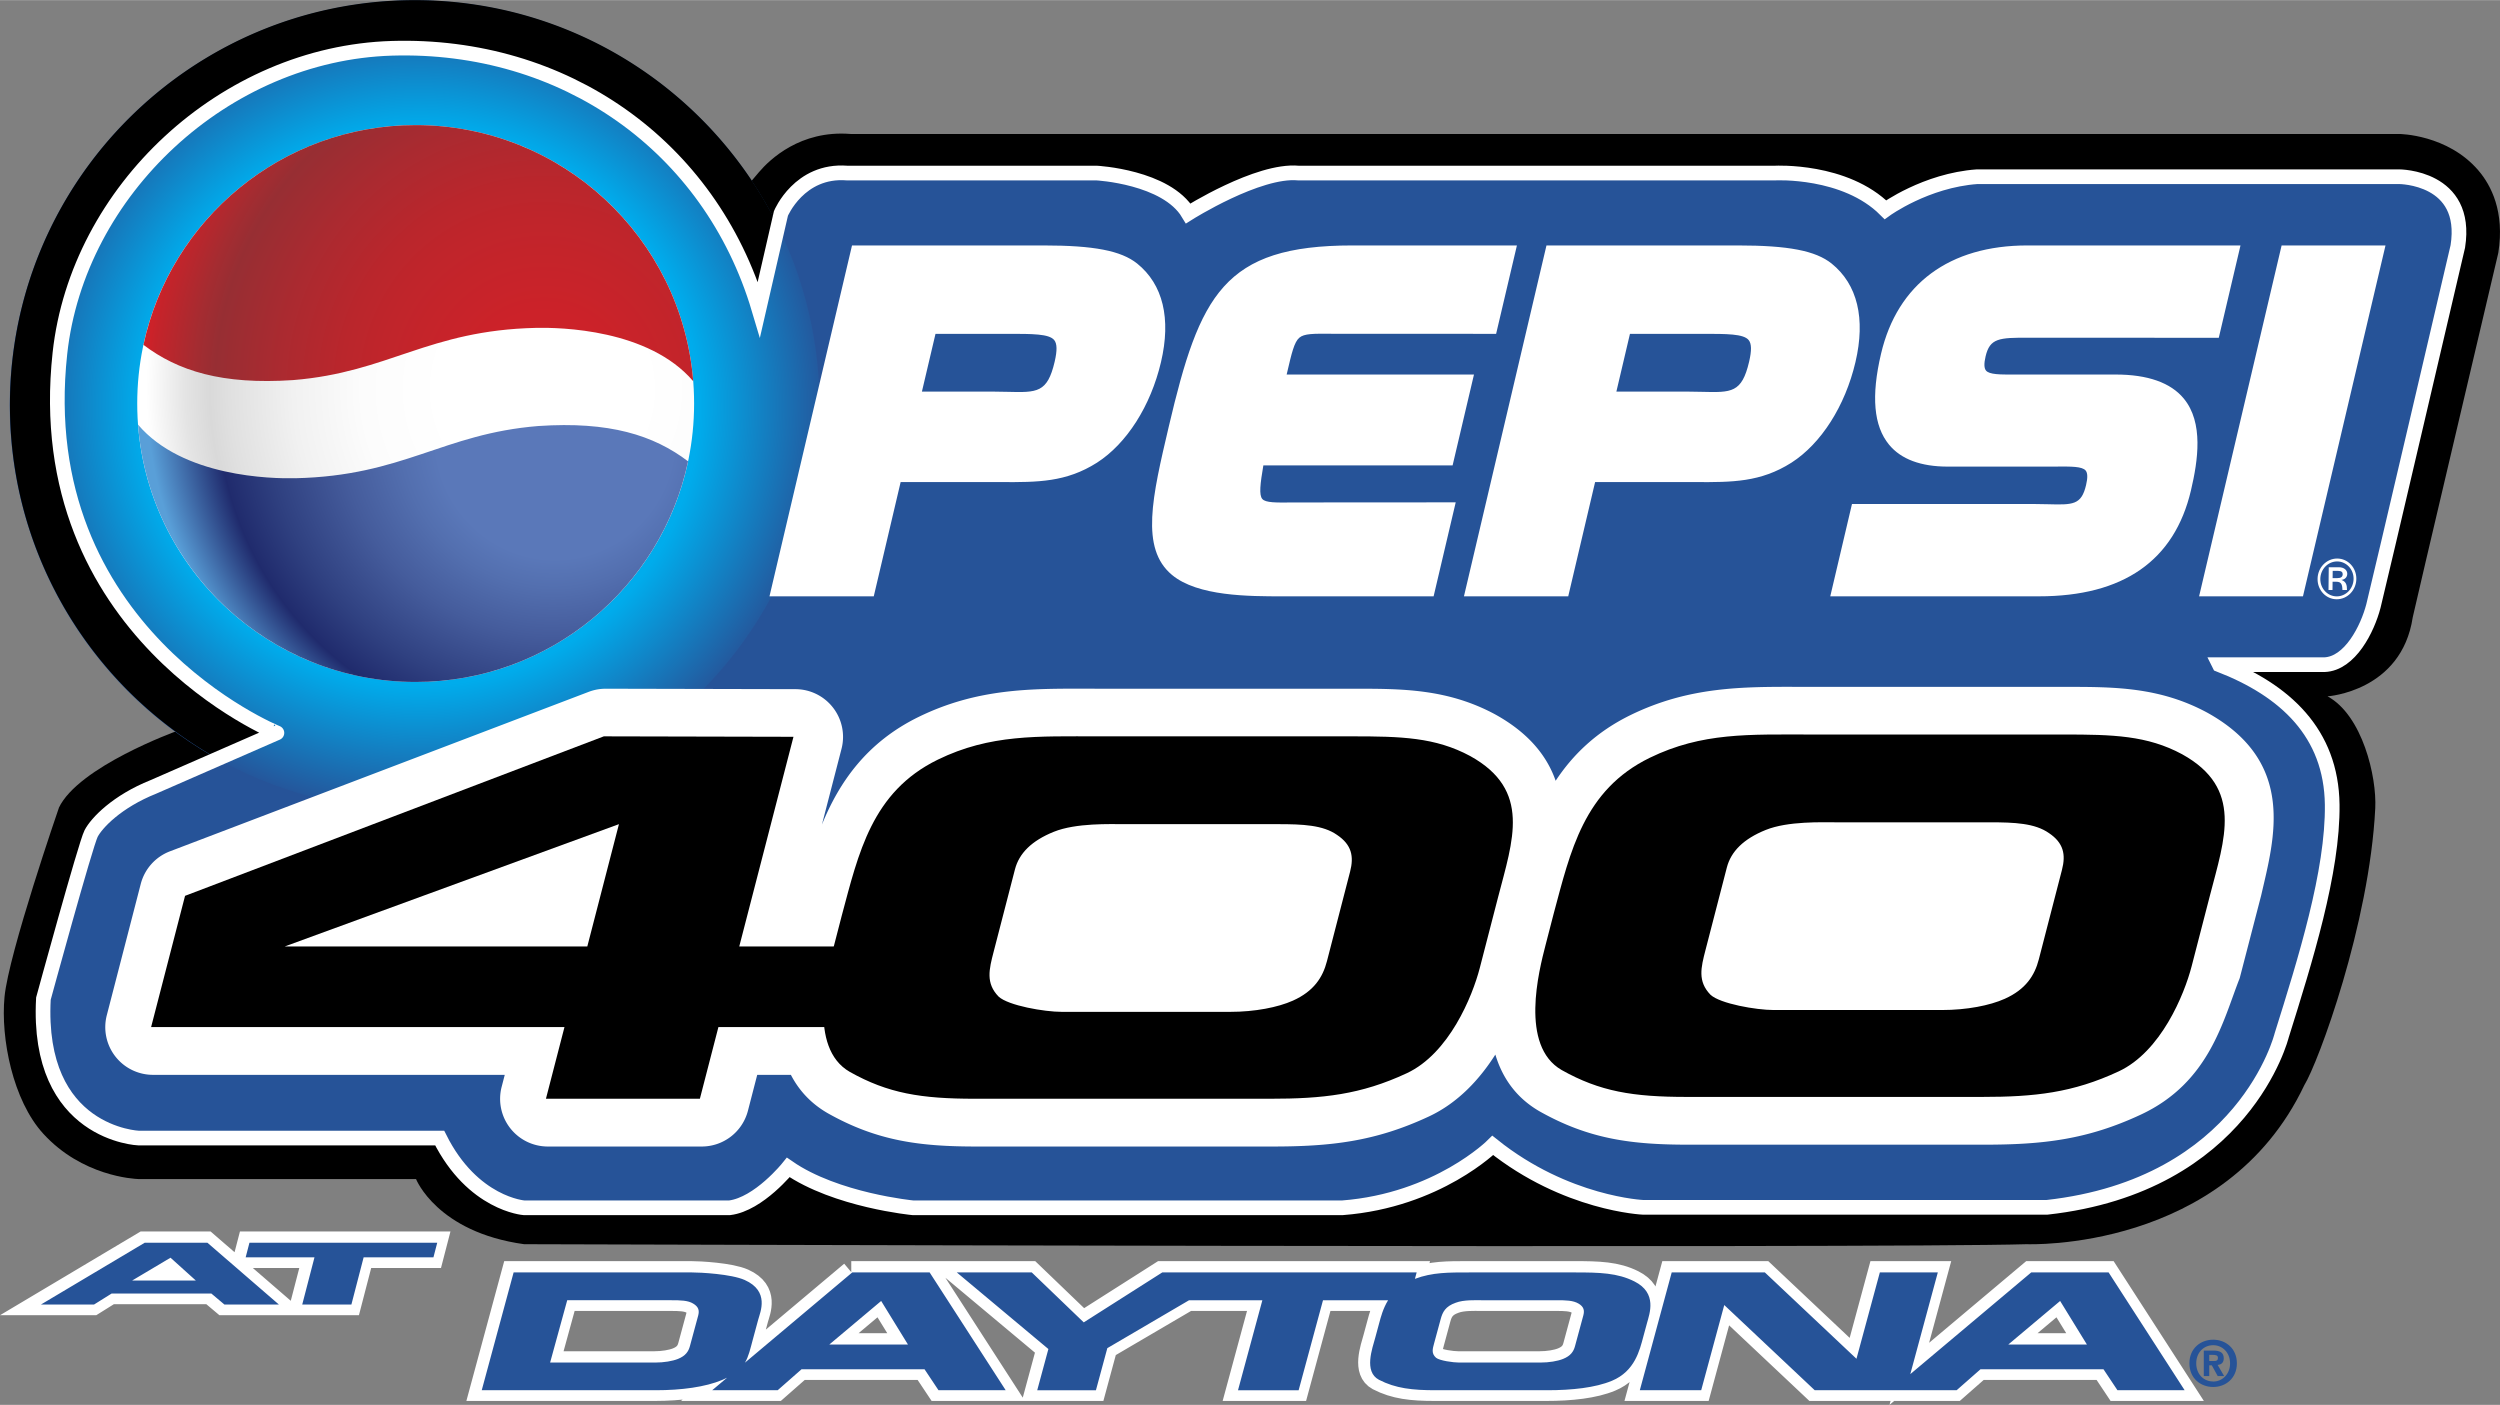
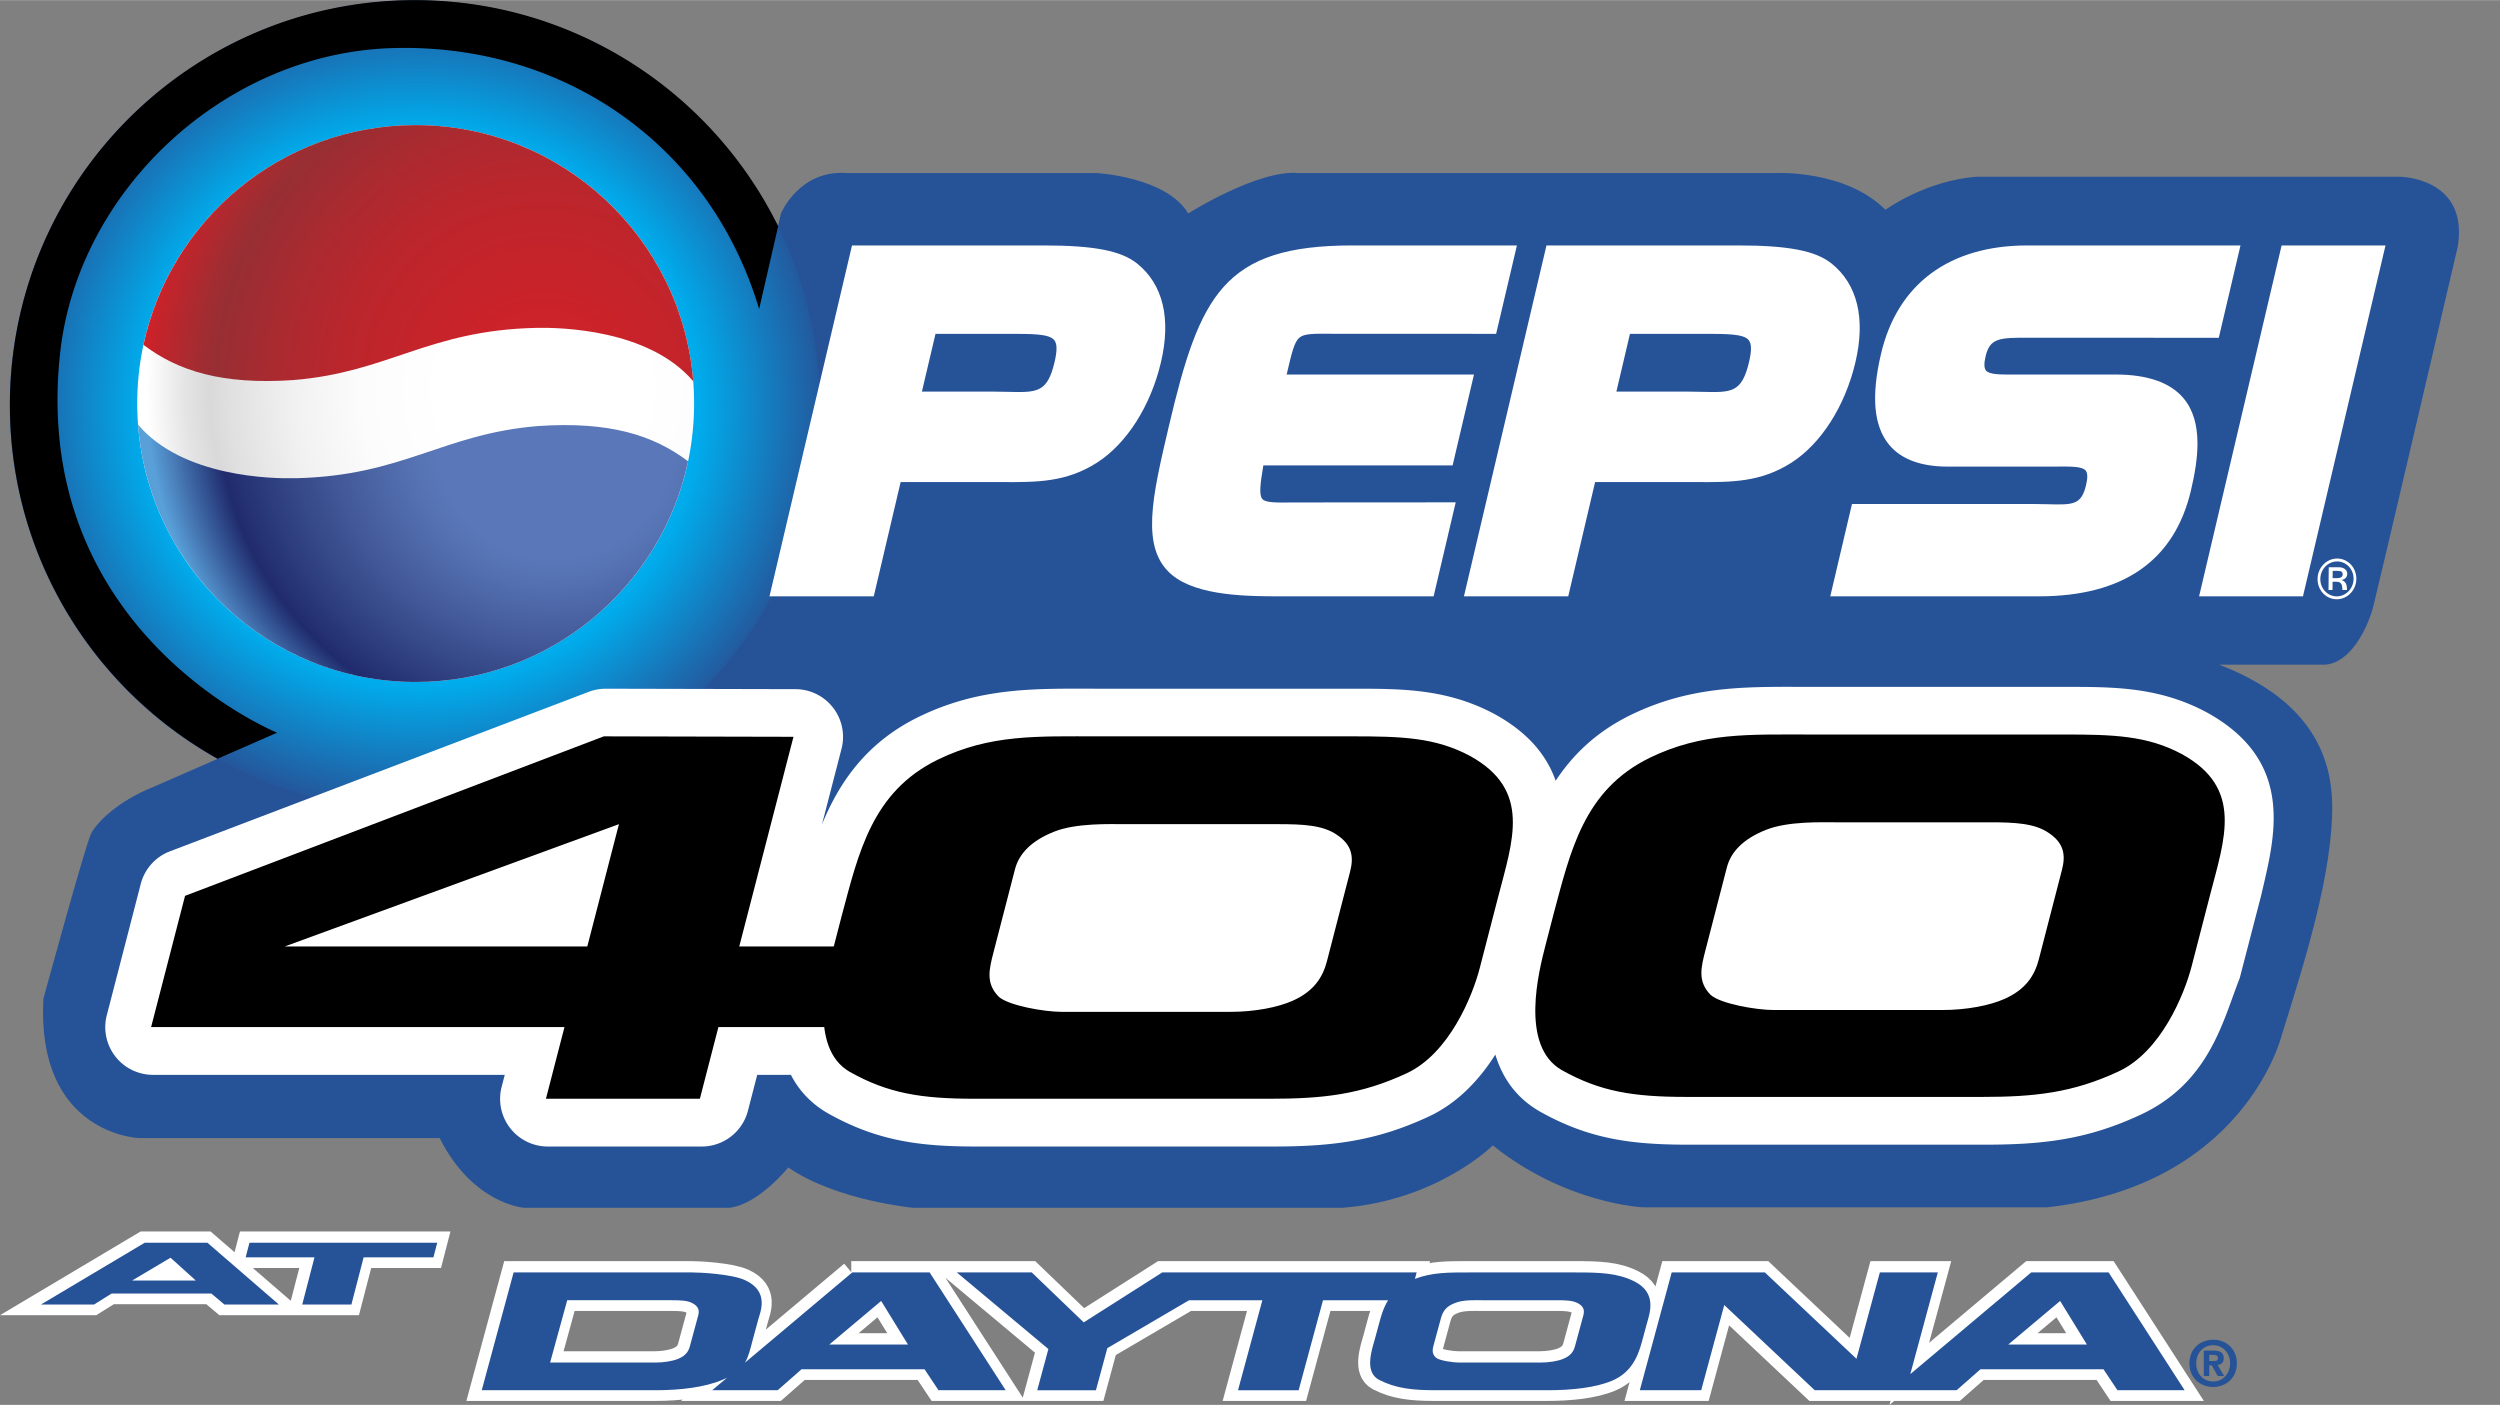
<svg xmlns="http://www.w3.org/2000/svg" xmlns:xlink="http://www.w3.org/1999/xlink" width="2500" height="1405" viewBox="0 0 399.598 224.532">
  <rect x="0" y="0" width="399.598" height="224.532" fill="#808080" stroke="none" />
-   <path d="M379.66 129.17c-.933 18.54-9.09 40.614-11.349 44.28-12.665 26.717-44.369 25.4-44.369 25.4-22.579.699-240.171 0-240.171 0-13.929-1.925-17.271-10.408-17.271-10.408H22.189c-.861-.028-9.081-.477-15.269-7.247C2.048 175.866.091 165.946.723 159.32c.665-6.968 8.659-30.134 8.74-30.367l-.063.157c3.111-6.587 18.799-12.261 18.799-12.261l-2.269-1.877C13.224 104.455-1.103 85.363 2.801 54.129 5.266 33.5 25.927 2.177 62.448.431c8.453-.41 37.475.319 56.087 26.926l1.306 1.868 1.476-1.736c1.733-2.039 6.621-6.713 14.568-6.102l.067.005h247.52c.077 0 7.749.067 12.681 5.838 2.023 2.368 4.217 6.573 3.177 13.162-.148.684-13.586 57.637-13.68 58.26-1.787 11.848-13.614 12.629-13.614 12.629 5.571 3.031 7.878 12.843 7.624 17.889z" />
  <path d="M354.734 106.223c10.556 4.081 17.896 10.932 18.043 22.361.139 10.703-4.326 24.944-8.072 36.883 0 0-5.865 23.974-37.537 27.493h-64.515s-12.315-.514-24.046-9.898c0 0-8.798 8.798-24.046 9.971H145.94s-12.316-1.173-19.941-6.451c0 0-4.692 5.865-9.384 6.451H83.771s-8.211-.586-13.489-11.143H22.189s-16.422-.587-15.25-22.287c0 0 6.745-24.699 7.625-26.394.88-1.693 4.106-5.114 9.97-7.46l19.729-8.624S4.706 101.127 9.578 56.443c2.835-26.001 26.306-47.95 53.079-48.745 27.37-.814 50.83 15.413 58.65 41.707l3.519-15.314s2.932-7.038 10.557-6.452h39.882s11.144.586 14.663 6.452c0 0 11.143-7.038 17.595-6.452h76.246s11.143-.586 17.595 5.865c0 0 6.45-4.692 14.662-5.279h67.447s11.144 0 9.384 11.144c0 0-12.842 54.993-13.49 57.477-.952 3.659-3.738 9.23-7.843 9.376h-16.79z" fill="#265398" />
  <g fill="#265398">
-     <path d="M176.314 46.59c-2.568-2.058-6.907-2.897-14.978-2.897h-30.603l-13.192 56.085h16.668l4.296-18.263 16.129.004c5.761.02 10.311.036 15.254-3.104 4.758-3.057 8.582-9.064 10.23-16.068 1.64-6.974.326-12.422-3.804-15.757zm-13.19 15.692c-1.169 4.973-2.777 4.932-7.548 4.811a98.116 98.116 0 0 0-2.523-.04h-11.144l2.171-9.229 11.49-.001c4.011-.003 6.661-.004 7.482.993.47.571.493 1.672.072 3.466zM287.316 46.59c-2.568-2.058-6.908-2.897-14.979-2.897h-30.602l-13.192 56.085h16.667l4.297-18.263 16.128.004c5.762.02 10.311.036 15.254-3.104 4.758-3.057 8.584-9.064 10.23-16.068 1.641-6.974.326-12.422-3.803-15.757zm-13.192 15.692c-1.169 4.973-2.775 4.932-7.548 4.811a98.026 98.026 0 0 0-2.521-.04H252.91l2.169-9.229 11.49-.001c4.012-.003 6.662-.004 7.483.993.471.571.494 1.672.072 3.466zM201.247 84.774c-2.739.033-4.392.053-4.924-.548-.565-.638-.335-2.463.161-5.376h30.249l3.415-14.521h-29.94l.066-.282c.736-3.162 1.143-4.904 1.957-5.604.78-.672 2.262-.659 5.217-.632l26.24.012 3.325-14.13h-26.296c-20.597 0-24.404 7.923-29.336 28.892-2.665 11.329-4.589 19.514.485 23.757 4.112 3.439 12.294 3.438 17.709 3.436h24.122l3.535-15.023-25.985.019zM318.599 43.693c-12.455 0-20.76 6.145-23.384 17.303-1.599 6.796-1.181 11.552 1.278 14.542 1.915 2.327 5.075 3.507 9.392 3.507l17.299-.006c2.428-.019 4.183-.032 4.736.635.32.386.342 1.145.066 2.319-.755 3.206-2.104 3.17-6.107 3.066-.733-.019-1.562-.041-2.465-.041h-28.845l-3.473 14.761h33.346c13.486 0 21.666-5.693 24.306-16.921 1.133-4.815 2.027-10.835-1.138-14.681-2.1-2.554-5.772-3.848-10.911-3.848l-16.262.001c-2.185.007-3.909.013-4.445-.634-.313-.382-.338-1.122-.068-2.262.683-2.902 2.114-3.021 6.975-2.986l30.298.007 3.472-14.761h-34.07zM359.24 43.693l-13.192 56.085h16.605l13.193-56.085z" />
-   </g>
+     </g>
  <g fill="#fff" stroke="#fff" stroke-width="3.518">
    <path d="M136.068 203.314l-17.154 14.427c.603-1.008.851-2.185 1.253-3.673l.875-3.235c.322-1.188 1.843-4.516-2.169-6.309-2.146-.954-7.079-1.21-8.474-1.21H81.941l-5.098 18.831h27.838c4.072 0 7.894-.512 10.562-1.629.295-.124.562-.249.816-.375l-2.382 2.004h10.469l3.815-3.352h19.658l2.233 3.352h10.74l-12.156-18.831h-12.368zm-24.625 6.89l-1.329 4.912c-.228.838-.688 1.536-1.905 2.024-.87.35-2.251.582-3.647.582H87.773l2.735-9.962h16.673c1.434 0 2.63.023 3.46.535.87.513 1.016 1.118.802 1.909zm20.963 4.633l8.281-6.96 4.281 6.96h-12.562zM263.097 211.415c.409-1.514 1.686-4.795-1.998-6.657-2.729-1.374-5.58-1.443-9.496-1.443h-16.867c-3.328 0-5.939-.025-8.734 1.028l.277-1.028H185.619l-12.552 7.983-8.307-7.983h-11.981l14.638 12.243-1.783 6.588h9.383l1.821-6.727 13.063-7.658h11.719l-3.895 14.385h9.693l3.894-14.385h10.402c-.822 1.344-1.169 2.724-1.421 3.654l-.617 2.281c-.479 1.769-1.87 5.469.57 6.773 2.685 1.396 5.4 1.676 9.083 1.676h17.797c3.955 0 7.707-.396 10.373-1.514 3.674-1.536 4.433-4.91 5.006-7.029l.592-2.187zm-10.18-1.211l-1.331 4.912c-.226.838-.687 1.536-1.904 2.024-.869.35-2.212.582-3.647.582h-12.95c-.969 0-3.136-.302-3.707-.769-.78-.697-.547-1.419-.295-2.351l1.04-3.841c.296-1.094.742-2.025 2.412-2.606 1.256-.489 3.247-.396 4.062-.396h12.098c1.434 0 2.591.023 3.461.535.866.514.974 1.119.761 1.91zM336.881 203.314h-12.369l-19.329 16.257 4.4-16.257h-9.266l-3.737 13.804-14.642-13.804H267.05l-5.098 18.831h9.81l3.686-13.617 14.459 13.617h22.683l3.815-3.352h19.658l2.233 3.352h10.739l-12.154-18.831zm-16.029 11.523l8.281-6.96 4.28 6.96h-12.561zM22.972 198.569l-16.581 9.876h8.486l2.813-1.759h15.935l2.089 1.759h8.707l-11.424-9.876H22.972zm-2.008 6.043l6.133-3.65 4.05 3.65H20.964zM39.11 200.901h11l-1.958 7.544h7.858l1.958-7.544h11.157l.605-2.332H39.715z" />
  </g>
  <defs>
    <circle id="a" cx="66.279" cy="64.755" r="64.724" />
  </defs>
  <clipPath id="b">
    <use xlink:href="#a" overflow="visible" />
  </clipPath>
  <g clip-path="url(#b)">
    <radialGradient id="c" cx="244.015" cy="-146.494" r="142.158" gradientTransform="translate(-71.996 148.494) scale(.57)" gradientUnits="userSpaceOnUse">
      <stop offset="0" stop-color="#00acec" />
      <stop offset=".55" stop-color="#00acec" />
      <stop offset=".81" stop-color="#265398" />
      <stop offset="1" stop-color="#265398" />
    </radialGradient>
    <circle cx="66.45" cy="64.464" r="80.986" fill="url(#c)" stroke="#265398" stroke-width=".824" />
  </g>
  <radialGradient id="d" cx="425.622" cy="140.757" r="315.014" gradientTransform="matrix(.201 0 0 .204 1.148 33.476)" gradientUnits="userSpaceOnUse">
    <stop offset=".25" stop-color="#fff" />
    <stop offset=".455" stop-color="#fcfcfc" />
    <stop offset=".629" stop-color="#f1f1f1" />
    <stop offset=".79" stop-color="#e0e0e0" />
    <stop offset=".84" stop-color="#d9d9d9" />
    <stop offset=".901" stop-color="#e4e4e4" />
    <stop offset="1" stop-color="#fff" />
  </radialGradient>
  <circle cx="66.44" cy="64.479" r="44.505" clip-path="url(#b)" fill="url(#d)" />
  <radialGradient id="e" cx="425.622" cy="140.757" r="315.014" fx="440.188" fy="195.785" gradientTransform="matrix(.201 0 0 .204 1.148 33.476)" gradientUnits="userSpaceOnUse">
    <stop offset=".3" stop-color="#5a78b9" />
    <stop offset=".388" stop-color="#536faf" />
    <stop offset=".532" stop-color="#455c9c" />
    <stop offset=".713" stop-color="#2f4080" />
    <stop offset=".83" stop-color="#202b6d" />
    <stop offset="1" stop-color="#599fd8" />
  </radialGradient>
  <path d="M86.031 68.075c-15.29 1.241-21.538 7.956-38.807 8.344-3.855.086-18.05-.192-25.161-8.567 1.724 23.003 20.934 41.132 44.377 41.132 21.412 0 39.29-15.121 43.542-35.266-5.505-4.177-12.563-6.417-23.951-5.643z" clip-path="url(#b)" fill="url(#e)" />
  <radialGradient id="f" cx="425.622" cy="140.757" r="315.014" gradientTransform="matrix(.201 0 0 .204 1.348 33.476)" gradientUnits="userSpaceOnUse">
    <stop offset=".19" stop-color="#cc2229" />
    <stop offset=".42" stop-color="#c0252b" />
    <stop offset=".512" stop-color="#ba262c" />
    <stop offset=".668" stop-color="#ab2a30" />
    <stop offset=".83" stop-color="#972e33" />
    <stop offset=".881" stop-color="#a42c31" />
    <stop offset=".989" stop-color="#c6232a" />
    <stop offset="1" stop-color="#cc2229" />
  </radialGradient>
  <path d="M110.803 60.912c-1.818-22.91-20.985-40.937-44.363-40.937-21.359 0-39.202 15.05-43.51 35.123 5.505 4.169 12.56 6.406 23.94 5.633 15.289-1.242 21.538-7.956 38.807-8.345 3.849-.086 18.004.191 25.126 8.526z" clip-path="url(#b)" fill="url(#f)" />
  <path d="M352.777 113.873c-7.621-4.104-14.899-4.104-22.604-4.104h-40.406l-2.184-.004c-9.055-.025-17.606-.05-26.936 4.498-5.524 2.696-9.282 6.404-11.992 10.513-1.363-3.904-4.24-7.607-9.667-10.61-7.621-4.104-14.897-4.104-22.603-4.104H175.98l-2.184-.004c-9.054-.025-17.606-.05-26.936 4.499-8.417 4.109-12.759 10.554-15.481 17.213l3.13-12.103a7.626 7.626 0 0 0-7.364-9.533l-30.313-.071a7.634 7.634 0 0 0-2.731.499l-66.936 25.491a7.623 7.623 0 0 0-4.668 5.216l-5.425 20.979a7.623 7.623 0 0 0 7.382 9.533h56.225l-.497 1.924a7.622 7.622 0 0 0 7.382 9.533h24.604a7.625 7.625 0 0 0 7.381-5.717l1.485-5.74h5.38c1.246 2.405 3.13 4.549 5.922 6.15 7.9 4.443 14.697 5.307 23.787 5.307h47.193c9.372 0 16.479-.785 25.069-4.799 4.727-2.205 8.172-6.03 10.631-9.896 1.078 3.583 3.217 6.863 7.106 9.094 7.9 4.443 14.697 5.307 23.786 5.307h47.194c9.373 0 16.479-.785 25.07-4.798 11.017-5.14 13.147-15.058 15.822-21.825l3.435-13.242c2.102-9.12 5.67-21.282-8.652-29.206z" fill="#fff" />
  <g>
    <path d="M114.83 164.146l-2.962 11.456H87.263l2.962-11.456H24.154l5.425-20.979 66.936-25.491 30.313.072-8.665 33.511h34.782l-3.333 12.888H114.83zm-15.899-32.435l-53.416 19.548h48.36l5.056-19.548z" />
    <path d="M224.858 171.522c-7.358 3.436-13.463 4.08-21.842 4.08h-47.194c-8.59 0-13.883-.859-19.993-4.295-6.742-3.867-3.632-15.896-2.576-19.979l1.296-5.012c2.679-9.953 4.792-19.762 15.352-24.917 8.374-4.082 15.917-3.724 25.78-3.724h40.407c7.848 0 13.325.143 18.911 3.15 9.834 5.442 6.807 13.461 4.454 22.555l-2.925 11.312c-1.186 4.585-4.916 13.679-11.67 16.83zm-9.059-32.222c.628-2.434.261-4.295-2.09-5.871-2.242-1.576-5.494-1.718-9.417-1.718h-24.499c-2.333 0-7.792-.215-11.344 1.217-3.552 1.433-5.555 3.437-6.221 6.015l-3.407 13.175c-.723 2.793-1.296 5.013.8 7.16 1.539 1.433 7.324 2.435 10.082 2.435h26.938c3.923 0 7.609-.716 10.008-1.789 3.357-1.504 4.78-3.725 5.447-6.302l3.703-14.322zM338.646 171.228c-7.358 3.438-13.463 4.082-21.843 4.082H269.61c-8.59 0-13.883-.859-19.993-4.297-6.741-3.866-3.632-15.896-2.577-19.977l1.297-5.013c2.68-9.953 4.792-19.762 15.353-24.917 8.372-4.082 15.915-3.723 25.779-3.723h40.405c7.849 0 13.327.143 18.911 3.151 9.835 5.441 6.807 13.46 4.456 22.554l-2.926 11.313c-1.186 4.582-4.916 13.676-11.669 16.827zm-9.061-32.221c.63-2.435.262-4.297-2.088-5.872-2.244-1.575-5.494-1.718-9.418-1.718h-24.5c-2.333 0-7.791-.214-11.343 1.218-3.554 1.432-5.556 3.437-6.222 6.014l-3.408 13.175c-.721 2.793-1.295 5.012.801 7.16 1.538 1.433 7.323 2.435 10.082 2.435h26.938c3.924 0 7.608-.716 10.007-1.79 3.358-1.504 4.782-3.723 5.447-6.301l3.704-14.321z" />
  </g>
  <g fill="#fff">
    <path d="M181.766 42.107c-2.568-2.058-6.907-2.897-14.978-2.897h-30.603l-13.192 56.086h16.668l4.296-18.263 16.128.004c5.761.02 10.311.035 15.254-3.104 4.758-3.057 8.583-9.063 10.23-16.068 1.641-6.975.327-12.423-3.803-15.758zm-13.191 15.692c-1.169 4.973-2.777 4.932-7.548 4.811-.753-.019-1.607-.041-2.523-.041h-11.145l2.171-9.229h11.49c4.012-.003 6.661-.004 7.482.992.472.573.494 1.674.073 3.467zM292.768 42.107c-2.569-2.058-6.908-2.897-14.979-2.897h-30.602l-13.191 56.086h16.668l4.296-18.263 16.128.004c5.762.02 10.311.035 15.255-3.104 4.758-3.057 8.582-9.063 10.229-16.068 1.639-6.975.324-12.423-3.804-15.758zm-13.192 15.692c-1.169 4.973-2.776 4.932-7.548 4.811-.754-.019-1.607-.041-2.523-.041h-11.144l2.17-9.229h11.49c4.011-.003 6.661-.004 7.482.992.472.573.495 1.674.073 3.467zM206.697 80.292c-2.737.033-4.392.053-4.923-.548-.564-.638-.335-2.462.16-5.376h30.249l3.416-14.521h-29.941l.066-.282c.737-3.162 1.143-4.903 1.957-5.603.779-.672 2.263-.659 5.217-.633l26.24.012 3.325-14.13h-26.297c-20.596 0-24.403 7.923-29.334 28.893-2.666 11.329-4.59 19.514.484 23.758 4.112 3.439 12.295 3.438 17.709 3.436h24.123l3.533-15.023-25.984.017zM324.051 39.21c-12.455 0-20.761 6.145-23.385 17.303-1.599 6.796-1.18 11.553 1.279 14.541 1.915 2.328 5.075 3.507 9.392 3.507l17.299-.006c2.427-.019 4.182-.032 4.735.635.321.387.343 1.146.065 2.32-.754 3.205-2.103 3.17-6.105 3.065-.733-.019-1.563-.041-2.465-.041H296.02l-3.472 14.761h33.346c13.486 0 21.664-5.693 24.305-16.922 1.134-4.815 2.027-10.836-1.137-14.681-2.102-2.553-5.772-3.849-10.911-3.849l-16.264.001c-2.183.007-3.907.014-4.443-.634-.315-.382-.338-1.122-.069-2.262.682-2.903 2.113-3.021 6.976-2.986l30.298.007 3.471-14.761h-34.069zM364.691 39.21L351.5 95.296h16.604l13.193-56.086z" />
  </g>
  <g>
    <path d="M37.78 113.641c3.85 2.368 6.515 3.453 6.515 3.453l-9.507 4.156a64.063 64.063 0 0 1-3.221-1.931c-18.019-11.49-29.979-31.64-29.979-54.595C1.587 28.979 30.565 0 66.311 0c25.034 0 46.732 14.222 57.499 35.018.192.371.387.741.572 1.117l-3.042 13.239a61.101 61.101 0 0 0-3.446-8.949C107.869 19.461 86.799 6.95 62.688 7.667 35.917 8.463 12.445 30.411 9.61 56.412c-3.609 33.108 17.161 50.456 28.17 57.229z" fill-rule="evenodd" clip-rule="evenodd" />
  </g>
-   <path d="M354.734 106.223c10.556 4.081 17.896 10.932 18.043 22.361.139 10.703-4.326 24.944-8.072 36.883 0 0-5.865 23.974-37.537 27.493h-64.515s-12.315-.514-24.046-9.898c0 0-8.798 8.798-24.046 9.971H145.94s-12.316-1.173-19.941-6.451c0 0-4.692 5.865-9.384 6.451H83.771s-8.211-.586-13.489-11.143H22.189s-16.422-.587-15.25-22.287c0 0 6.745-24.699 7.625-26.394.88-1.693 4.106-5.114 9.97-7.46l19.729-8.624S4.706 101.127 9.578 56.443c2.835-26.001 26.306-47.95 53.079-48.745 27.37-.814 50.83 15.413 58.65 41.707l3.519-15.314s2.932-7.038 10.557-6.452h39.882s11.144.586 14.663 6.452c0 0 11.143-7.038 17.595-6.452h76.246s11.143-.586 17.595 5.865c0 0 6.45-4.692 14.662-5.279h67.447s11.144 0 9.384 11.144c0 0-12.842 54.993-13.49 57.477-.952 3.659-3.738 9.23-7.843 9.376h-16.79z" fill="none" stroke="#fff" stroke-width="2.346" />
  <g>
    <path d="M372.184 94.284h.641l.014-1.319h.598c.772 0 .958.4.974 1.319h.729c-.001-.763-.107-1.328-.875-1.601v-.017c.503-.046.914-.41.92-.964.006-.601-.527-1.055-1.332-1.055h-1.628l-.041 3.637zm.673-3.055h.867c.553 0 .733.218.729.528-.005.409-.248.626-.847.626h-.763l.014-1.154zm-2.419 1.282c-.021 1.807 1.352 3.255 3.064 3.255s3.116-1.448 3.134-3.255c.02-1.808-1.352-3.256-3.064-3.256s-3.116 1.448-3.134 3.256zm.44 0c.017-1.546 1.225-2.792 2.688-2.792s2.646 1.246 2.629 2.792c-.018 1.545-1.225 2.792-2.688 2.792s-2.646-1.247-2.629-2.792z" fill="#fff" />
  </g>
  <g fill="#265398">
    <path d="M136.224 203.362l-17.154 14.427c.603-1.008.851-2.185 1.253-3.673l.876-3.235c.322-1.188 1.843-4.517-2.169-6.309-2.146-.954-7.078-1.21-8.474-1.21H82.097L77 222.192h27.838c4.072 0 7.894-.512 10.562-1.629.295-.123.562-.248.817-.374l-2.382 2.003h10.468l3.815-3.352h19.658l2.233 3.352h10.74l-12.156-18.83h-12.369zm-24.625 6.89l-1.329 4.911c-.228.838-.688 1.537-1.905 2.025-.87.35-2.251.582-3.647.582H87.929l2.735-9.963h16.672c1.435 0 2.63.023 3.46.535.871.513 1.017 1.118.803 1.91zm20.963 4.632l8.282-6.959 4.281 6.959h-12.563zM263.253 211.462c.41-1.513 1.686-4.795-1.998-6.656-2.73-1.373-5.58-1.443-9.497-1.443h-16.865c-3.328 0-5.94-.025-8.735 1.027l.278-1.027h-40.661l-12.552 7.983-8.307-7.983h-11.981l14.637 12.243-1.783 6.587h9.383l1.821-6.727 13.063-7.658h11.718l-3.894 14.385h9.692l3.895-14.385h10.403c-.823 1.344-1.17 2.725-1.422 3.654l-.618 2.281c-.479 1.77-1.869 5.471.57 6.773 2.685 1.396 5.401 1.676 9.085 1.676h17.797c3.953 0 7.706-.395 10.373-1.513 3.673-1.536 4.432-4.911 5.004-7.029l.594-2.188zm-10.18-1.21l-1.33 4.911c-.227.838-.688 1.537-1.904 2.025-.871.35-2.213.582-3.648.582h-12.949c-.971 0-3.138-.303-3.708-.769-.781-.698-.547-1.419-.295-2.351l1.041-3.84c.295-1.094.741-2.026 2.411-2.607 1.256-.489 3.248-.396 4.062-.396h12.097c1.435 0 2.592.023 3.461.535.869.513.976 1.118.762 1.91zM337.038 203.362h-12.369l-19.329 16.257 4.399-16.257h-9.266l-3.736 13.803-14.643-13.803h-14.889l-5.097 18.83h9.81l3.686-13.617 14.46 13.617h22.683l3.814-3.352h19.658l2.233 3.352h10.739l-12.153-18.83zm-16.031 11.522l8.282-6.959 4.28 6.959h-12.562zM23.128 198.618l-16.581 9.875h8.486l2.813-1.759h15.935l2.089 1.759h8.707l-11.424-9.875H23.128zm-2.008 6.041l6.133-3.648 4.05 3.648H21.12zM39.267 200.948h11l-1.958 7.545h7.858l1.957-7.545h11.158l.605-2.33H39.871z" />
  </g>
  <path d="M353.753 221.674c-2.011 0-3.801-1.391-3.801-3.78 0-2.391 1.79-3.78 3.801-3.78 2 0 3.789 1.39 3.789 3.78 0 2.389-1.789 3.78-3.789 3.78zm0-6.681c-1.5 0-2.71 1.16-2.71 2.9s1.21 2.91 2.71 2.899v.011c1.46 0 2.699-1.17 2.699-2.91s-1.239-2.9-2.699-2.9zm-.631 4.931h-.869v-4.07h1.52c1.05 0 1.67.3 1.67 1.229 0 .75-.439 1.021-.979 1.061l1.04 1.78h-1.03l-.94-1.71h-.41v1.71zm.771-2.401c.39 0 .62-.08.62-.53 0-.42-.45-.45-.78-.45h-.61v.98h.77z" fill="#265398" />
</svg>